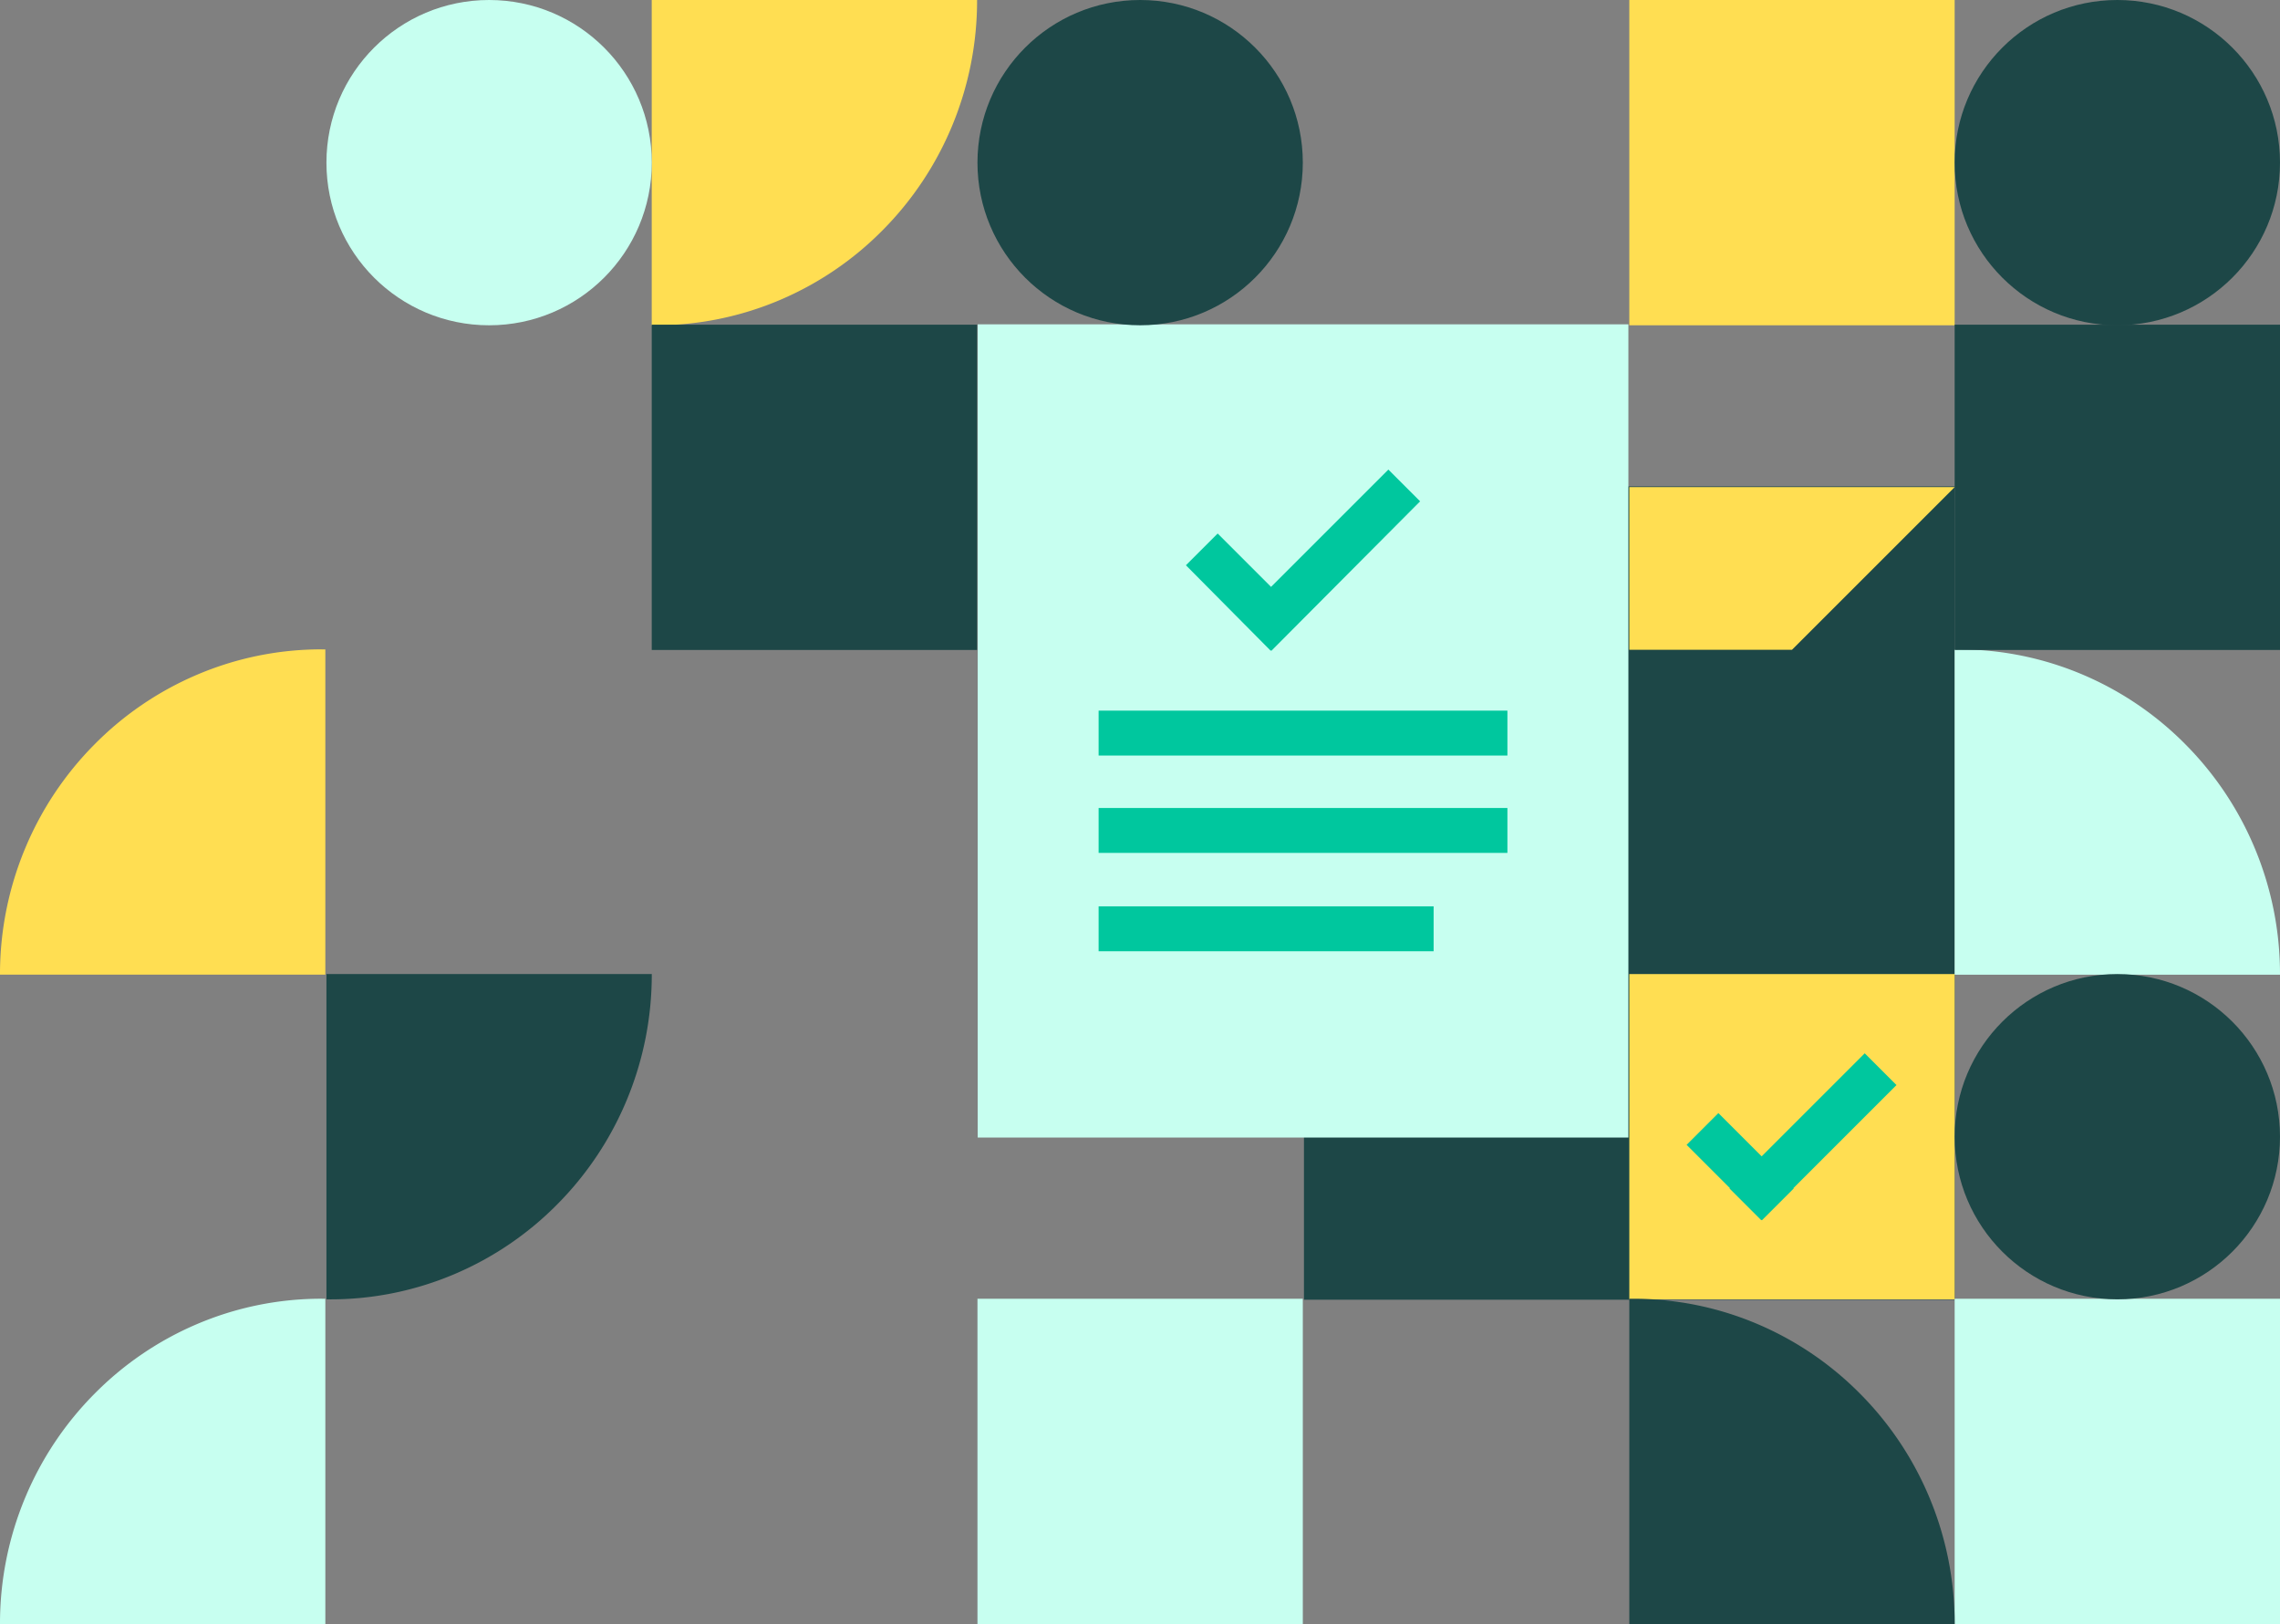
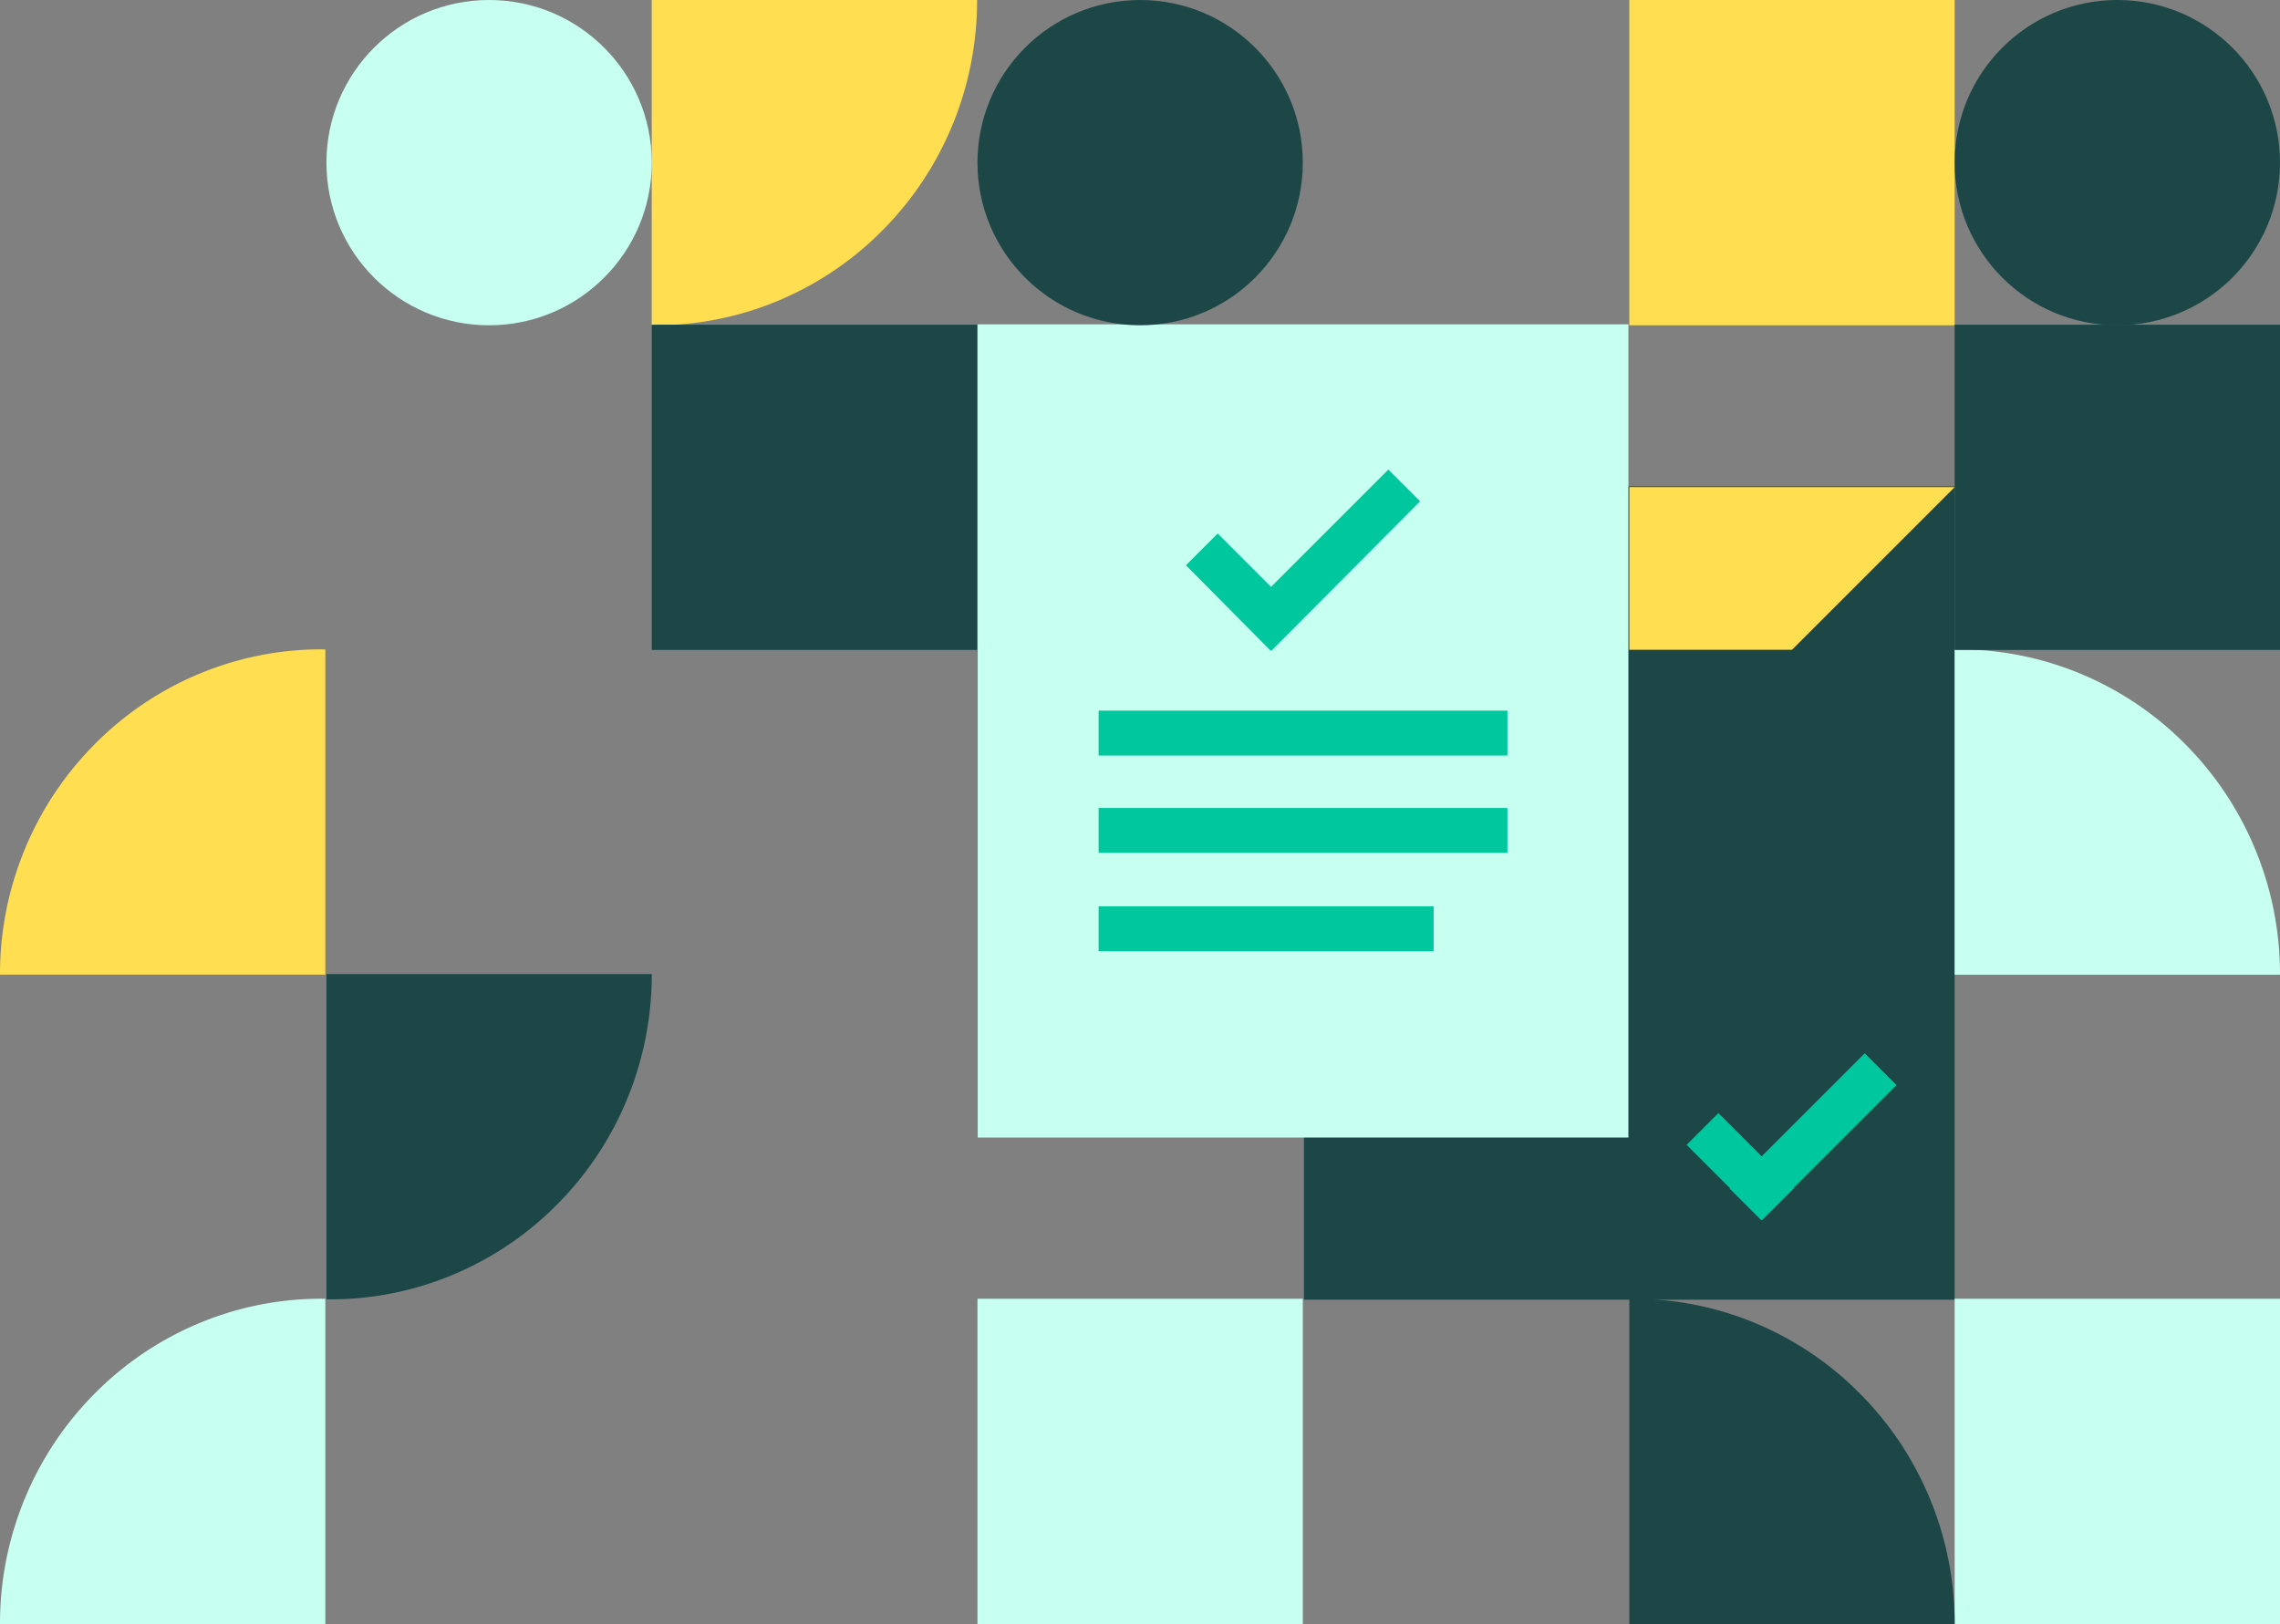
<svg xmlns="http://www.w3.org/2000/svg" id="Group_636" data-name="Group 636" width="561.47" height="400" viewBox="0 0 561.47 400">
  <rect x="0" y="0" width="561.47" height="400" fill="#808080" stroke="none" />
  <rect id="Rectángulo_311" data-name="Rectángulo 311" width="160.238" height="200.297" transform="translate(321.113 119.822)" fill="#1d4747" />
  <rect id="Rectángulo_311-2" data-name="Rectángulo 311" width="80.119" height="80.119" transform="translate(481.351 319.881)" fill="#c7fff0" />
-   <rect id="Rectángulo_311-3" data-name="Rectángulo 311" width="80.119" height="80.119" transform="translate(401.232 239.911)" fill="#ffde52" />
  <rect id="Rectángulo_311-4" data-name="Rectángulo 311" width="80.119" height="80.119" transform="translate(401.232 0)" fill="#ffde52" />
  <rect id="Rectángulo_311-5" data-name="Rectángulo 311" width="80.119" height="80.119" transform="translate(240.71 319.881)" fill="#c7fff0" />
  <path id="Sustracción_5" data-name="Sustracción 5" d="M2428.365-2287.7a78.017,78.017,0,0,1,30.847,6.295,78.945,78.945,0,0,1,25.188,17.172,79.886,79.886,0,0,1,16.984,25.466,80.363,80.363,0,0,1,6.227,31.185h-80.118V-2287.7h.871Z" transform="translate(-2026.26 2607.583)" fill="#1d4747" />
  <path id="Sustracción_5-2" data-name="Sustracción 5" d="M2508.484-2447.94a78.027,78.027,0,0,1,30.847,6.3,78.93,78.93,0,0,1,25.188,17.171,79.923,79.923,0,0,1,16.984,25.466,80.364,80.364,0,0,1,6.227,31.186h-80.119v-80.113h.872Z" transform="translate(-2026.26 2607.881)" fill="#c7fff0" />
  <path id="Sustracción_5-3" data-name="Sustracción 5" d="M2106.078-2287.7h.871v80.112H2026.83a80.379,80.379,0,0,1,6.227-31.185,79.906,79.906,0,0,1,16.984-25.466,78.96,78.96,0,0,1,25.189-17.172,78.018,78.018,0,0,1,30.847-6.295Z" transform="translate(-2026.83 2607.583)" fill="#c7fff0" />
  <path id="Sustracción_5-4" data-name="Sustracción 5" d="M2108.089-2287.709h-.871v-80.112h80.119a80.381,80.381,0,0,1-6.227,31.185,79.937,79.937,0,0,1-16.984,25.466A78.938,78.938,0,0,1,2138.937-2294a78.024,78.024,0,0,1-30.847,6.3Z" transform="translate(-2026.83 2607.732)" fill="#1d4747" />
  <path id="Sustracción_5-5" data-name="Sustracción 5" d="M2106.078-2447.934h.871v80.113H2026.83a80.384,80.384,0,0,1,6.227-31.186,79.923,79.923,0,0,1,16.984-25.466,78.942,78.942,0,0,1,25.189-17.171,78.019,78.019,0,0,1,30.847-6.3Z" transform="translate(-2026.83 2607.881)" fill="#ffde52" />
  <path id="Sustracción_5-6" data-name="Sustracción 5" d="M2188.007-2528.065h-.871v-80.113h80.119a80.386,80.386,0,0,1-6.227,31.186,79.928,79.928,0,0,1-16.984,25.466,78.961,78.961,0,0,1-25.189,17.171,78.019,78.019,0,0,1-30.847,6.3Z" transform="translate(-2026.64 2608.178)" fill="#ffde52" />
-   <circle id="Ellipse_307" data-name="Ellipse 307" cx="40.059" cy="40.059" r="40.059" transform="translate(481.351 239.911)" fill="#1d4747" />
  <rect id="Rectángulo_311-6" data-name="Rectángulo 311" width="80.119" height="80.119" transform="translate(481.351 79.97)" fill="#1d4747" />
  <rect id="Rectángulo_311-7" data-name="Rectángulo 311" width="80.119" height="80.119" transform="translate(160.496 79.97)" fill="#1d4747" />
  <rect id="Rectángulo_311-8" data-name="Rectángulo 311" width="160.238" height="200.297" transform="translate(240.767 79.881)" fill="#c7fff0" />
  <circle id="Ellipse_308" data-name="Ellipse 308" cx="40.059" cy="40.059" r="40.059" transform="translate(481.351 0)" fill="#1d4747" />
  <circle id="Ellipse_309" data-name="Ellipse 309" cx="40.059" cy="40.059" r="40.059" transform="translate(240.71 0)" fill="#1d4747" />
  <circle id="Ellipse_310" data-name="Ellipse 310" cx="40.059" cy="40.059" r="40.059" transform="translate(80.388 0)" fill="#c7fff0" />
  <path id="Path_396" data-name="Path 396" d="M2493.392-2340.5l-7.82-7.82-25.382,25.383-10.659-10.659-7.82,7.82,10.659,10.659-.092.092,7.82,7.82.092-.092.083.083,7.82-7.82-.083-.083Z" transform="translate(-2026.366 2607.748)" fill="#00c79e" />
  <g id="Group_635" data-name="Group 635" transform="translate(270.544 115.658)">
    <path id="Path_397" data-name="Path 397" d="M2376.21-2484.457l-7.819-7.819-28.891,28.891-13.143-13.143-7.818,7.817,20.872,21.052.09-.09.092.092Z" transform="translate(-2297.039 2492.276)" fill="#00c79e" />
    <rect id="Rectángulo_134" data-name="Rectángulo 134" width="100.669" height="11.059" transform="translate(0 59.371)" fill="#00c79e" />
    <rect id="Rectángulo_135" data-name="Rectángulo 135" width="100.669" height="11.059" transform="translate(0 83.351)" fill="#00c79e" />
    <rect id="Rectángulo_407" data-name="Rectángulo 407" width="82.499" height="11.059" transform="translate(0 107.577)" fill="#00c79e" />
  </g>
  <path id="Rectángulo_311-9" data-name="Rectángulo 311" d="M2427.492-2488h80.119l-40.059,40.059h-40.06Z" transform="translate(-2026.26 2607.98)" fill="#ffde52" />
</svg>